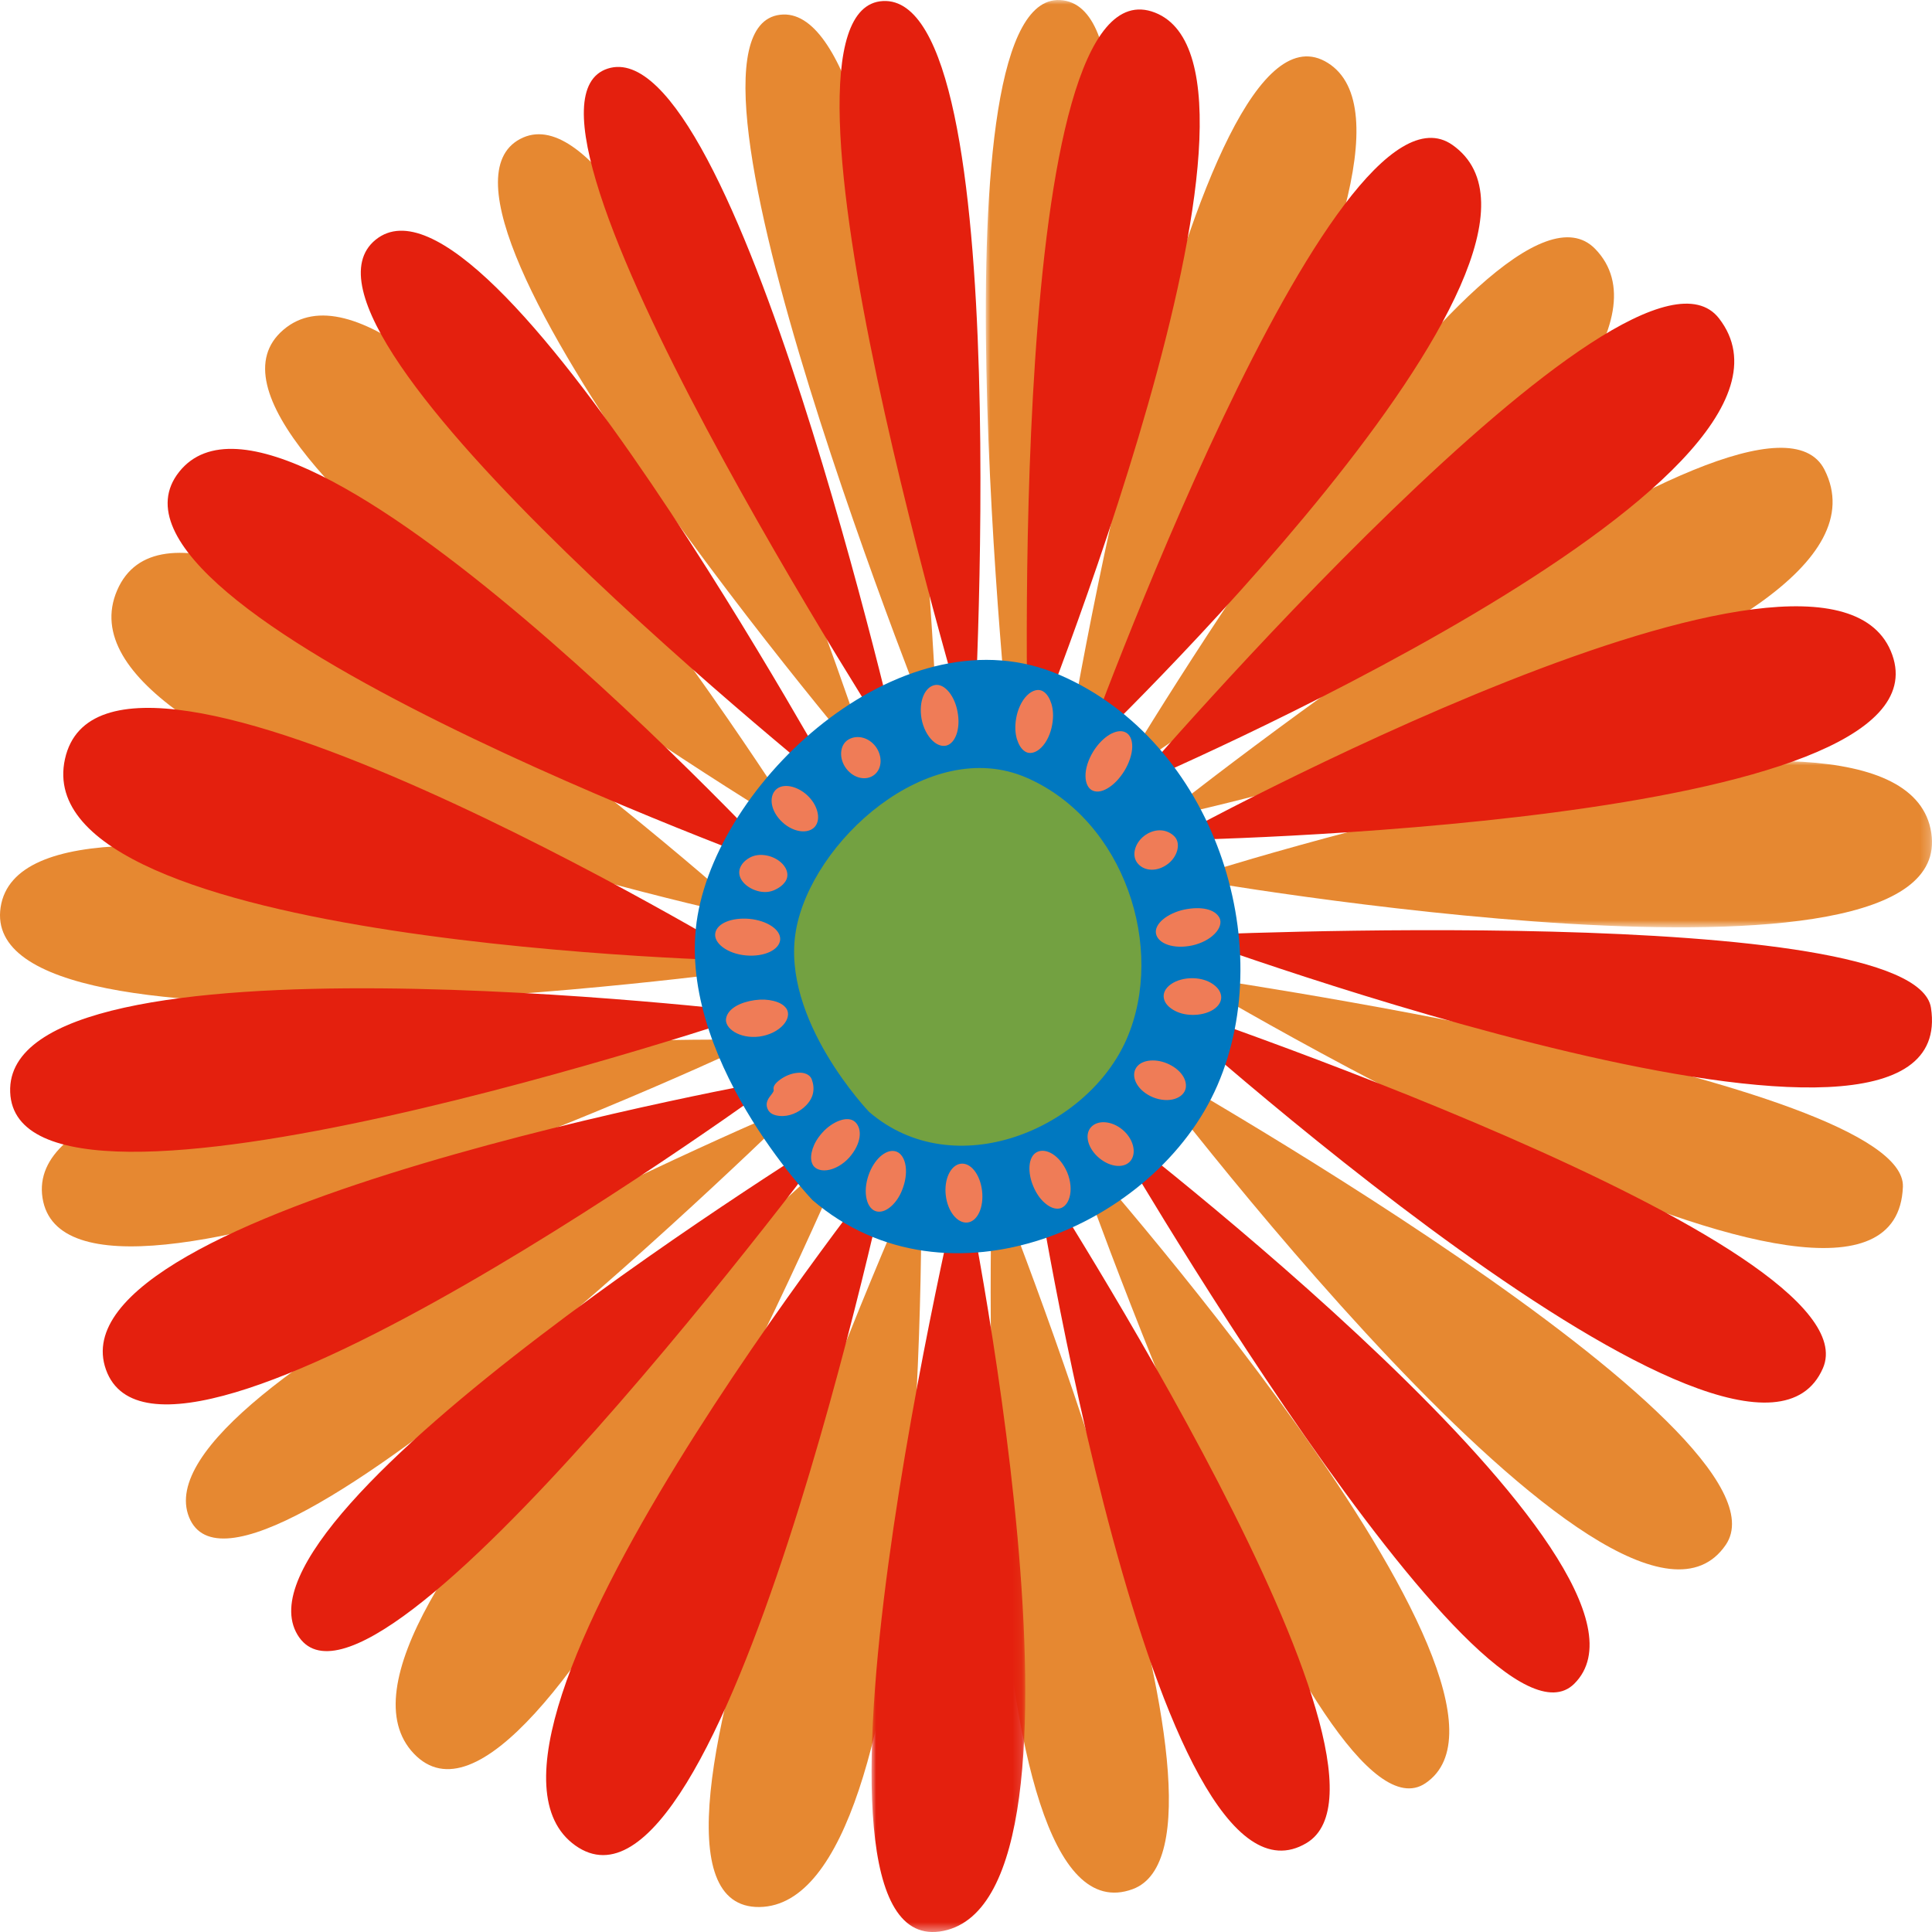
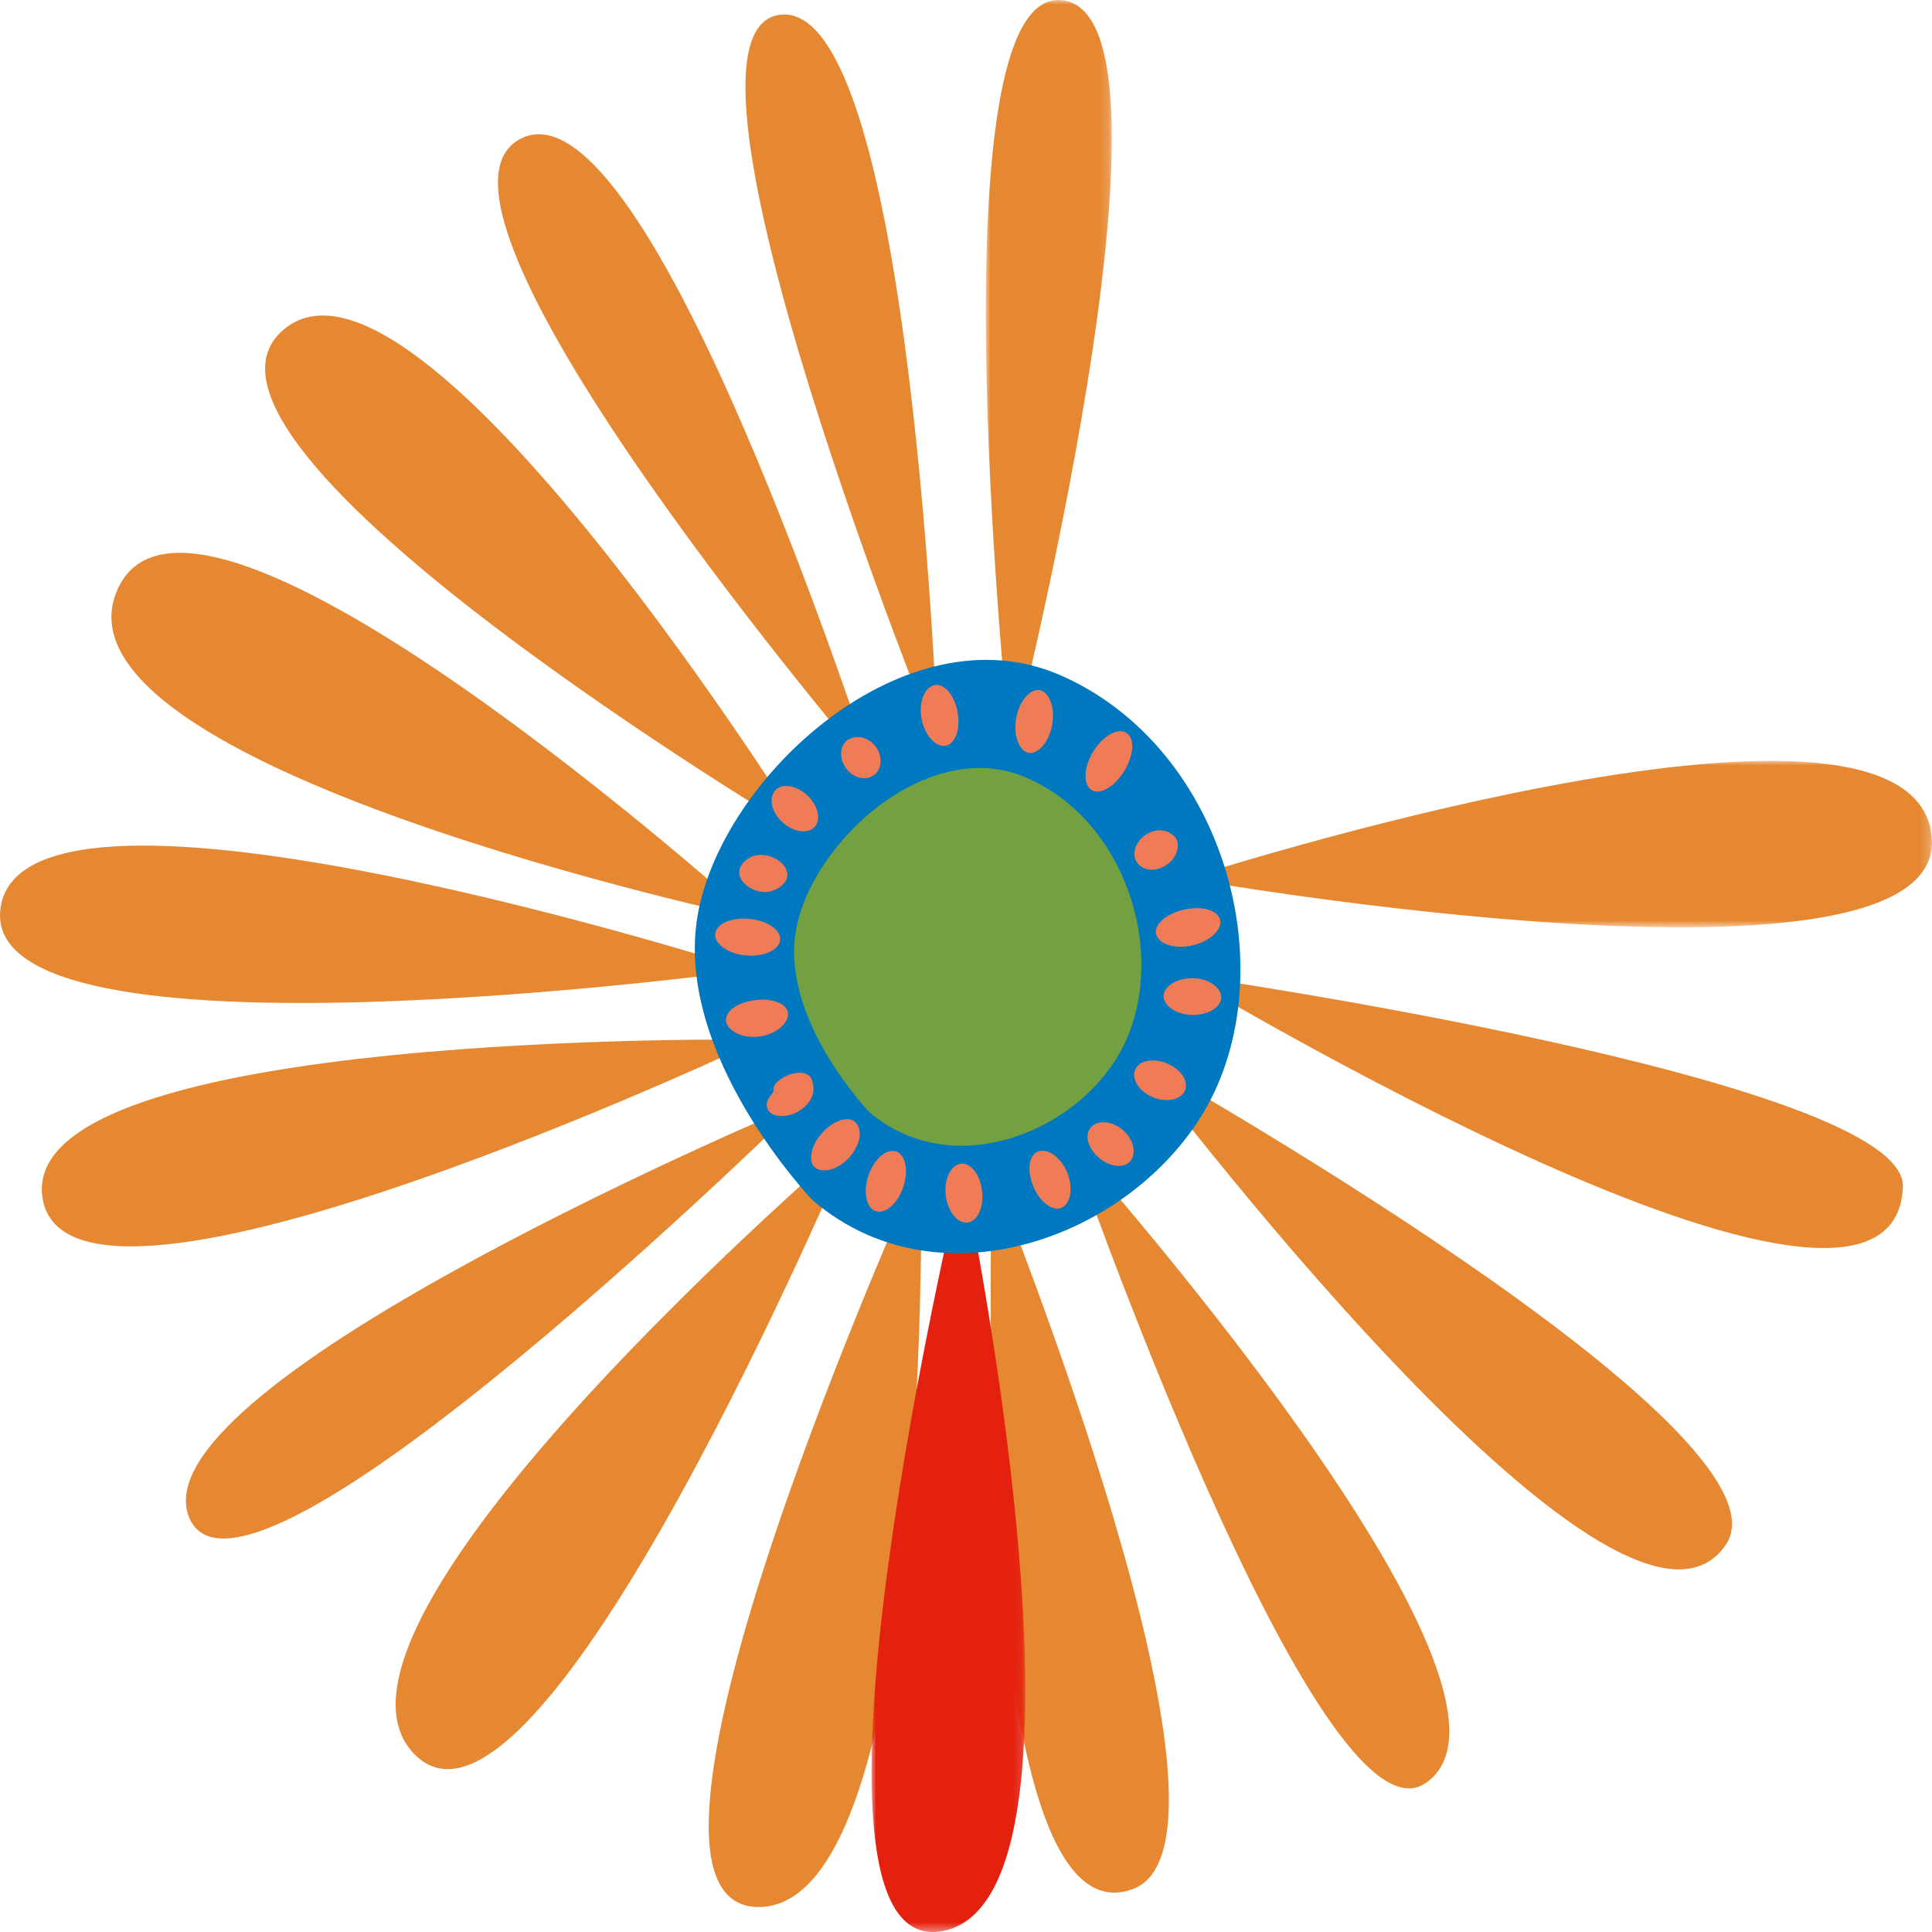
<svg xmlns="http://www.w3.org/2000/svg" xmlns:xlink="http://www.w3.org/1999/xlink" width="212" height="212" viewBox="0 0 212 212">
  <defs>
    <polygon id="a" points="0 0 81.792 0 81.792 18.265 0 18.265" />
    <polygon id="c" points="0 0 13.827 0 13.827 82.613 0 82.613" />
    <polygon id="e" points="0 0 16.866 0 16.866 83.586 0 83.586" />
  </defs>
  <g fill="none" fill-rule="evenodd">
    <path fill="#E68831" d="M108.89 128.523C109.523 130.458 138.658 202.026 124.282 207.3 105.873 214.054 108.89 128.523 108.89 128.523M117.382 125.185C117.382 125.185 171.371 185.621 156.407 195.681 144.635 203.594 117.382 125.185 117.382 125.185M124.591 115.942C124.591 115.942 197.871 157.063 189.367 169.521 177.633 186.703 124.591 115.942 124.591 115.942M129.848 106.987C130.009 106.962 209.247 118.432 208.807 130.225 207.908 154.025 129.848 106.987 129.848 106.987" />
    <g transform="translate(130.208 83.492)">
      <mask id="b" fill="#fff">
        <use xlink:href="#a" />
      </mask>
      <path fill="#E68831" d="M0,12.918 C0,12.918 84.748,27.803 81.715,7.904 C78.616,-12.443 0,12.918 0,12.918" mask="url(#b)" />
    </g>
-     <path fill="#E68831" d="M127.239 89.852C127.239 89.852 210.537 71.919 200.204 51.541 193.061 37.462 127.239 89.852 127.239 89.852M122.65 85.347C122.65 85.347 189.535 42.313 175.051 27.323 163.926 15.822 122.65 85.347 122.65 85.347M116.791 83.976C116.791 83.976 160.726 16.388 145.721 6.915 130.725-2.566 116.791 83.976 116.791 83.976" />
    <g transform="translate(108.174)">
      <mask id="d" fill="#fff">
        <use xlink:href="#c" />
      </mask>
      <path fill="#E68831" d="M2.723,82.613 C2.723,82.613 23.254,2.082 8.482,0.036 C-6.291,-2.009 2.723,82.613 2.723,82.613" mask="url(#d)" />
    </g>
    <path fill="#E68831" d="M102.936 82.025C102.936 82.025 100.127-.152 85.596 1.619 71.064 3.381 102.936 82.025 102.936 82.025M95.911 84.901C95.701 84.939 71.259 7.651 57.06 15.258 42.846 22.858 95.911 84.901 95.911 84.901M88.365 91.717C88.365 91.717 45.889 23.524 31.092 36.192 16.303 48.868 88.365 91.717 88.365 91.717M82.565 100.75C82.565 100.75 21.198 45.397 12.852 64.78 4.505 84.163 82.565 100.75 82.565 100.75M82.252 106.453C82.252 106.453 2.894 81.015.069 99.552-2.757 118.087 82.252 106.453 82.252 106.453M83.409 114.084C83.409 114.084 1.797 112.862 4.664 131.439 7.533 150.004 83.409 114.084 83.409 114.084M87.896 121.041C87.896 121.041 14.777 151.665 20.746 166.481 26.707 181.289 87.896 121.041 87.896 121.041M93.455 125.132C93.455 125.132 31.681 177.999 45.407 192.421 59.125 206.846 93.455 125.132 93.455 125.132M101.074 127.677C101.074 127.677 102.616 209.023 83.33 209.259 64.055 209.486 101.074 127.677 101.074 127.677" />
-     <path fill="#E4200E" d="M113.439 127.771C114.424 129.55 156.502 194.343 143.374 202.233 126.562 212.329 113.439 127.771 113.439 127.771M121.156 122.89C121.156 122.89 185.542 172.052 172.743 184.761 162.667 194.749 121.156 122.89 121.156 122.89M126.335 109.729C126.335 109.729 206.039 136.295 200.031 150.133 191.742 169.217 126.335 109.729 126.335 109.729M129.973 102.662C130.123 102.607 210.103 98.924 211.888 110.591 215.48 134.126 129.973 102.662 129.973 102.662M128.338 92.21C128.338 92.21 214.362 90.838 207.643 71.865 200.774 52.465 128.338 92.21 128.338 92.21M124.176 86.327C124.176 86.327 202.62 52.99 188.631 34.94 178.973 22.452 124.176 86.327 124.176 86.327M118.829 82.77C118.829 82.77 176.421 27.88 159.374 15.902 146.284 6.704 118.829 82.77 118.829 82.77M112.817 82.527C112.817 82.527 143.256 7.857 126.734 1.383 110.219-5.088 112.817 82.527 112.817 82.527M106.773 82.299C106.773 82.299 111.788-.662 96.888.114 82.003.898 106.773 82.299 106.773 82.299M98.845 83.224C98.845 83.224 80.632 3.045 66.69 7.526 52.751 12.008 98.845 83.224 98.845 83.224M92.485 87.377C92.283 87.454 53.744 16.16 41.219 26.306 28.702 36.452 92.485 87.377 92.485 87.377M86.359 95.493C86.359 95.493 31.811 36.537 19.665 51.769 7.525 67.006 86.359 95.493 86.359 95.493M82.357 105.458C82.357 105.458 11.678 62.682 7.129 83.287 2.579 103.892 82.357 105.458 82.357 105.458M83.128 111.123C83.128 111.123.405 101.101 1.117 119.841 1.828 138.584 83.128 111.123 83.128 111.123M85.702 118.393C85.702 118.393 5.318 132.591 11.627 150.289 17.937 167.987 85.702 118.393 85.702 118.393M91.991 124.113C91.991 124.113 24.465 165.667 32.64 179.377 40.82 193.087 91.991 124.113 91.991 124.113M97.64 127.348C97.64 127.348 46.922 190.927 63.117 202.497 79.306 214.076 97.64 127.348 97.64 127.348" />
    <g transform="translate(95.637 128.414)">
      <mask id="f" fill="#fff">
        <use xlink:href="#e" />
      </mask>
      <path fill="#E4200E" d="M9.975,0 C9.975,0 26.787,79.6 7.891,83.463 C-11.007,87.324 9.975,0 9.975,0" mask="url(#f)" />
    </g>
    <path fill="#0078C0" d="M89.163,131.697 C89.163,131.697 73.912,115.792 76.549,100.469 C79.178,85.143 99.416,66.716 116.33,74.082 C133.236,81.438 140.324,103.509 133.596,119.076 C126.863,134.635 103.922,144.357 89.163,131.697" />
    <path fill="#73A141" d="M95.371,122.013 C95.371,122.013 85.655,111.884 87.332,102.137 C89.012,92.382 101.897,80.653 112.653,85.34 C123.419,90.032 127.924,104.071 123.645,113.974 C119.353,123.887 104.755,130.075 95.371,122.013" />
    <path fill="#EF7C57" d="M105.393 127.701C104.297 127.872 103.575 129.424 103.782 131.17 103.984 132.919 105.041 134.249 106.143 134.15 107.255 134.039 107.975 132.487 107.762 130.669 107.551 128.851 106.497 127.529 105.393 127.701M113.787 126.416C112.783 126.926 112.747 128.697 113.392 130.193 113.713 130.952 114.117 131.518 114.565 131.931 115.016 132.338 115.522 132.646 116.087 132.629 116.635 132.613 117.139 132.166 117.357 131.382 117.584 130.617 117.498 129.581 117.1 128.633 116.275 126.745 114.764 125.922 113.787 126.416M124.094 127.333C124.747 126.432 124.329 124.911 123.156 123.949 121.983 122.976 120.433 122.868 119.702 123.705 118.969 124.536 119.381 126.055 120.64 127.092 121.888 128.125 123.438 128.225 124.094 127.333M130.114 119.397C130.291 118.291 129.339 117.218 128.036 116.678 126.688 116.121 125.1 116.293 124.599 117.296 124.106 118.283 124.856 119.718 126.536 120.414 127.377 120.752 128.263 120.791 128.91 120.58 129.575 120.367 130.009 119.937 130.114 119.397M133.998 109.298C133.932 108.741 133.55 108.286 133.024 107.942 132.496 107.596 131.782 107.355 130.882 107.338 129.98 107.324 129.07 107.574 128.472 108.012 127.849 108.45 127.592 109.037 127.719 109.58 127.838 110.126 128.264 110.534 128.787 110.841 129.316 111.146 129.98 111.351 130.819 111.365 131.663 111.382 132.523 111.177 133.135 110.786 133.744 110.395 134.065 109.846 133.998 109.298M133.822 100.726C133.313 99.74 131.78 99.435 129.951 99.809 128.119 100.203 126.63 101.369 126.851 102.464 127.078 103.548 128.769 104.182 130.825 103.744 131.844 103.517 132.752 103.038 133.305 102.45 133.87 101.871 134.058 101.22 133.822 100.726M128.847 91.756C128.05 90.98 126.827 90.877 125.737 91.592 124.63 92.313 124.115 93.729 124.762 94.638 125.407 95.539 126.758 95.727 127.961 94.937 129.198 94.145 129.652 92.54 128.847 91.756M123.484 80.349C122.98 80.114 122.369 80.255 121.746 80.615 121.137 80.989 120.493 81.602 119.953 82.48 119.413 83.364 119.098 84.351 119.112 85.166 119.12 85.981 119.435 86.576 119.945 86.773 120.473 86.976 121.071 86.804 121.666 86.421 122.255 86.044 122.853 85.435 123.379 84.587 123.894 83.741 124.215 82.794 124.24 81.993 124.262 81.194 123.993 80.585 123.484 80.349M114.444 75.852C113.974 75.569 113.29 75.71 112.692 76.315 112.092 76.902 111.666 77.875 111.505 78.814 111.339 79.762 111.414 80.497 111.58 81.084 111.768 81.666 112.031 82.19 112.513 82.481 112.98 82.769 113.667 82.628 114.264 82.026 114.87 81.431 115.297 80.466 115.457 79.518 115.626 78.579 115.551 77.842 115.38 77.246 115.194 76.667 114.92 76.134 114.444 75.852M102.588 75.17C101.509 75.366 100.784 76.894 101.121 78.87 101.301 79.856 101.763 80.74 102.333 81.281 102.898 81.821 103.545 81.979 104.044 81.743 104.539 81.5 104.852 80.976 105.026 80.358 105.192 79.745 105.236 78.994 105.079 78.146 104.794 76.447 103.695 74.973 102.588 75.17M93.106 81.148C92.141 81.702 92.008 83.216 92.86 84.338 93.704 85.449 95.091 85.707 95.951 85.011 96.826 84.313 96.834 82.911 96.076 81.908 95.323 80.921 94.064 80.591 93.106 81.148M85.126 86.663C84.349 87.439 84.542 89.005 85.857 90.227 86.516 90.84 87.332 91.192 88.024 91.222 88.721 91.261 89.286 90.995 89.56 90.518 89.839 90.033 89.82 89.446 89.637 88.881 89.457 88.31 89.106 87.761 88.572 87.259 87.501 86.264 85.923 85.879 85.126 86.663M81.231 95.18C81.007 95.69 81.109 96.291 81.546 96.801 81.97 97.311 82.667 97.68 83.331 97.818 84.012 97.954 84.521 97.868 84.986 97.663 85.437 97.461 85.905 97.153 86.206 96.685 86.5 96.222 86.475 95.596 86.054 95.03 85.647 94.459 84.903 94.027 84.161 93.88 83.417 93.731 82.828 93.833 82.354 94.066 81.884 94.31 81.452 94.67 81.231 95.18M85.608 103.116C85.691 101.996 84.13 101.002 82.229 100.827 80.319 100.663 78.684 101.298 78.49 102.387 78.285 103.485 79.816 104.66 81.852 104.84 83.878 105.02 85.522 104.222 85.608 103.116M86.312 110.7C85.999 110.229 85.468 109.979 84.873 109.83 84.281 109.68 83.597 109.641 82.819 109.744 81.289 109.963 79.917 110.622 79.681 111.711 79.435 112.792 81.118 114.036 83.348 113.74 84.441 113.59 85.396 113.089 85.952 112.462 86.508 111.844 86.605 111.163 86.312 110.7M89.07 118.425C88.87 117.901 88.22 117.64 87.525 117.721 86.828 117.776 86.125 118.081 85.597 118.472 85.051 118.879 84.833 119.201 84.885 119.544 84.957 119.724 84.764 119.946 84.631 120.126 84.49 120.306 84.329 120.5 84.224 120.753 84.113 121.01 84.083 121.293 84.199 121.615 84.321 121.919 84.537 122.233 85.126 122.382 86.219 122.648 87.265 122.241 87.971 121.714 88.699 121.174 89.07 120.556 89.2 120.015 89.327 119.467 89.261 118.951 89.07 118.425M93.846 123.125C93.024 122.341 91.294 123.086 90.223 124.3 89.681 124.904 89.363 125.484 89.174 126.041 89.003 126.595 88.909 127.177 89.127 127.692 89.327 128.202 89.936 128.516 90.76 128.407 91.579 128.305 92.515 127.77 93.187 127.019 94.54 125.475 94.637 123.876 93.846 123.125M98.176 126.314C97.631 126.211 97.072 126.477 96.568 126.926 96.076 127.387 95.613 128.06 95.301 128.969 94.988 129.878 94.91 130.842 95.099 131.593 95.278 132.356 95.707 132.849 96.25 132.943 96.795 133.037 97.354 132.769 97.847 132.314 98.345 131.854 98.799 131.181 99.103 130.277 99.416 129.385 99.502 128.423 99.322 127.669 99.142 126.91 98.718 126.408 98.176 126.314" />
  </g>
</svg>